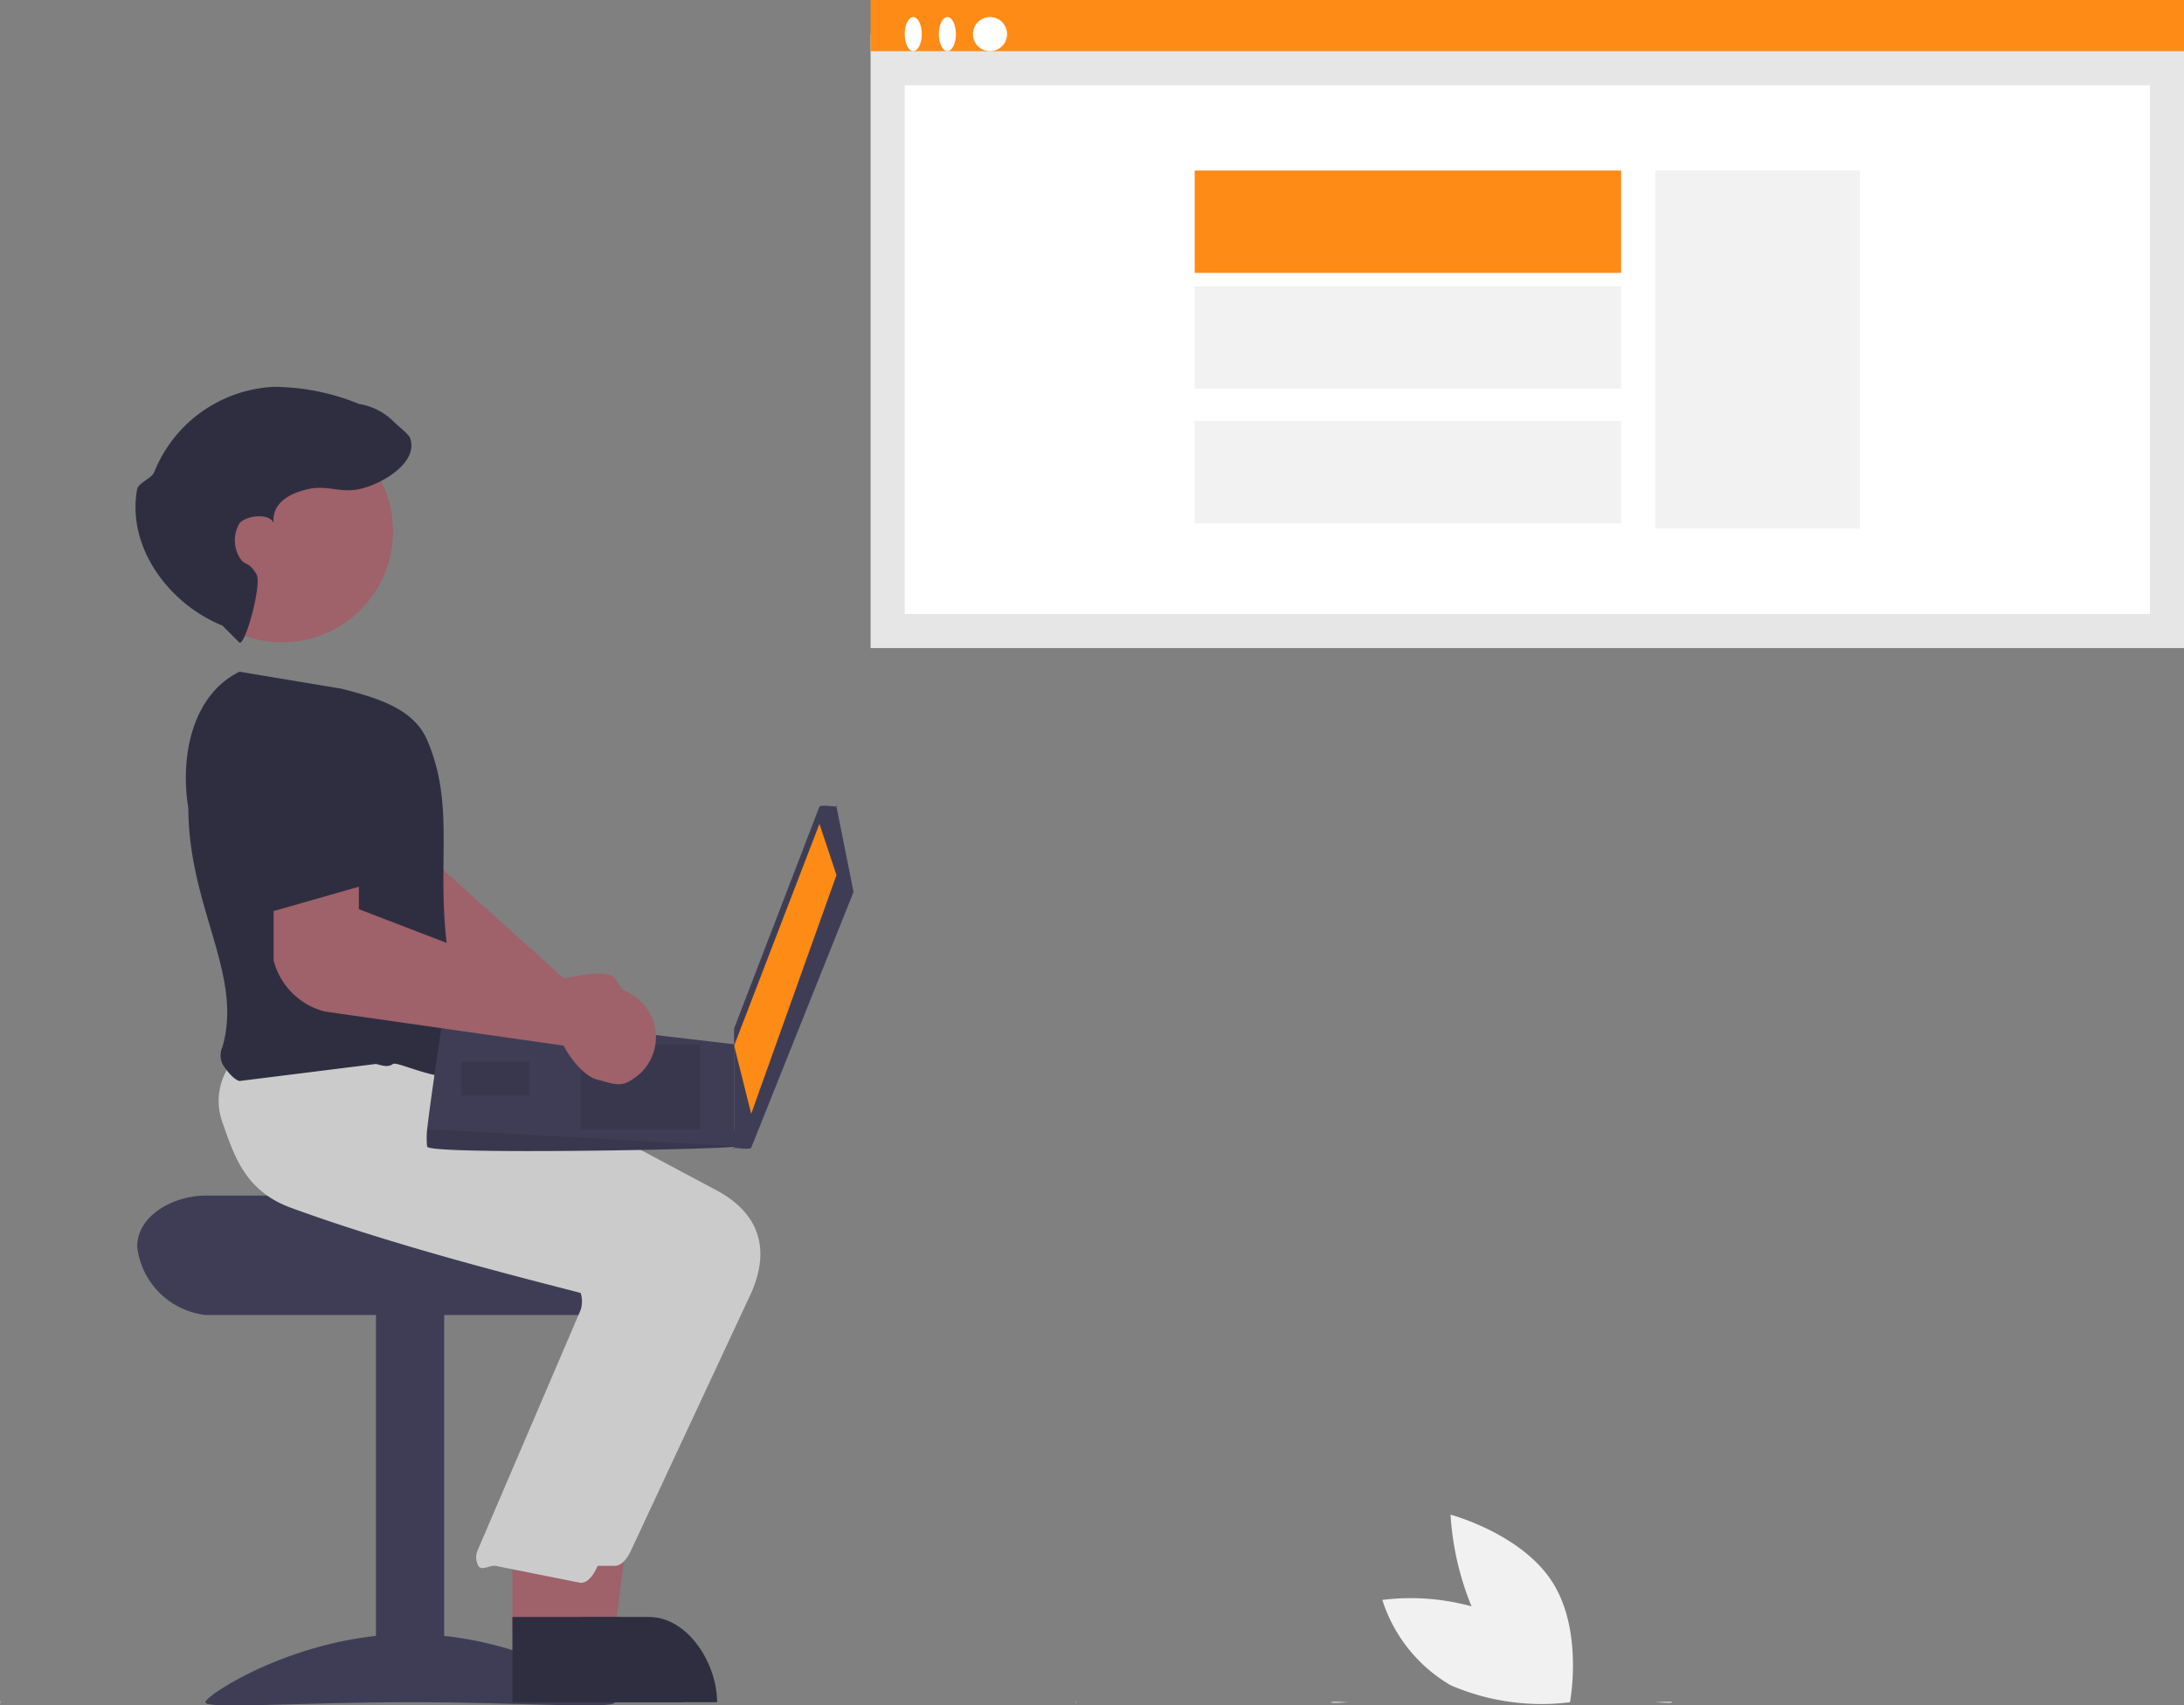
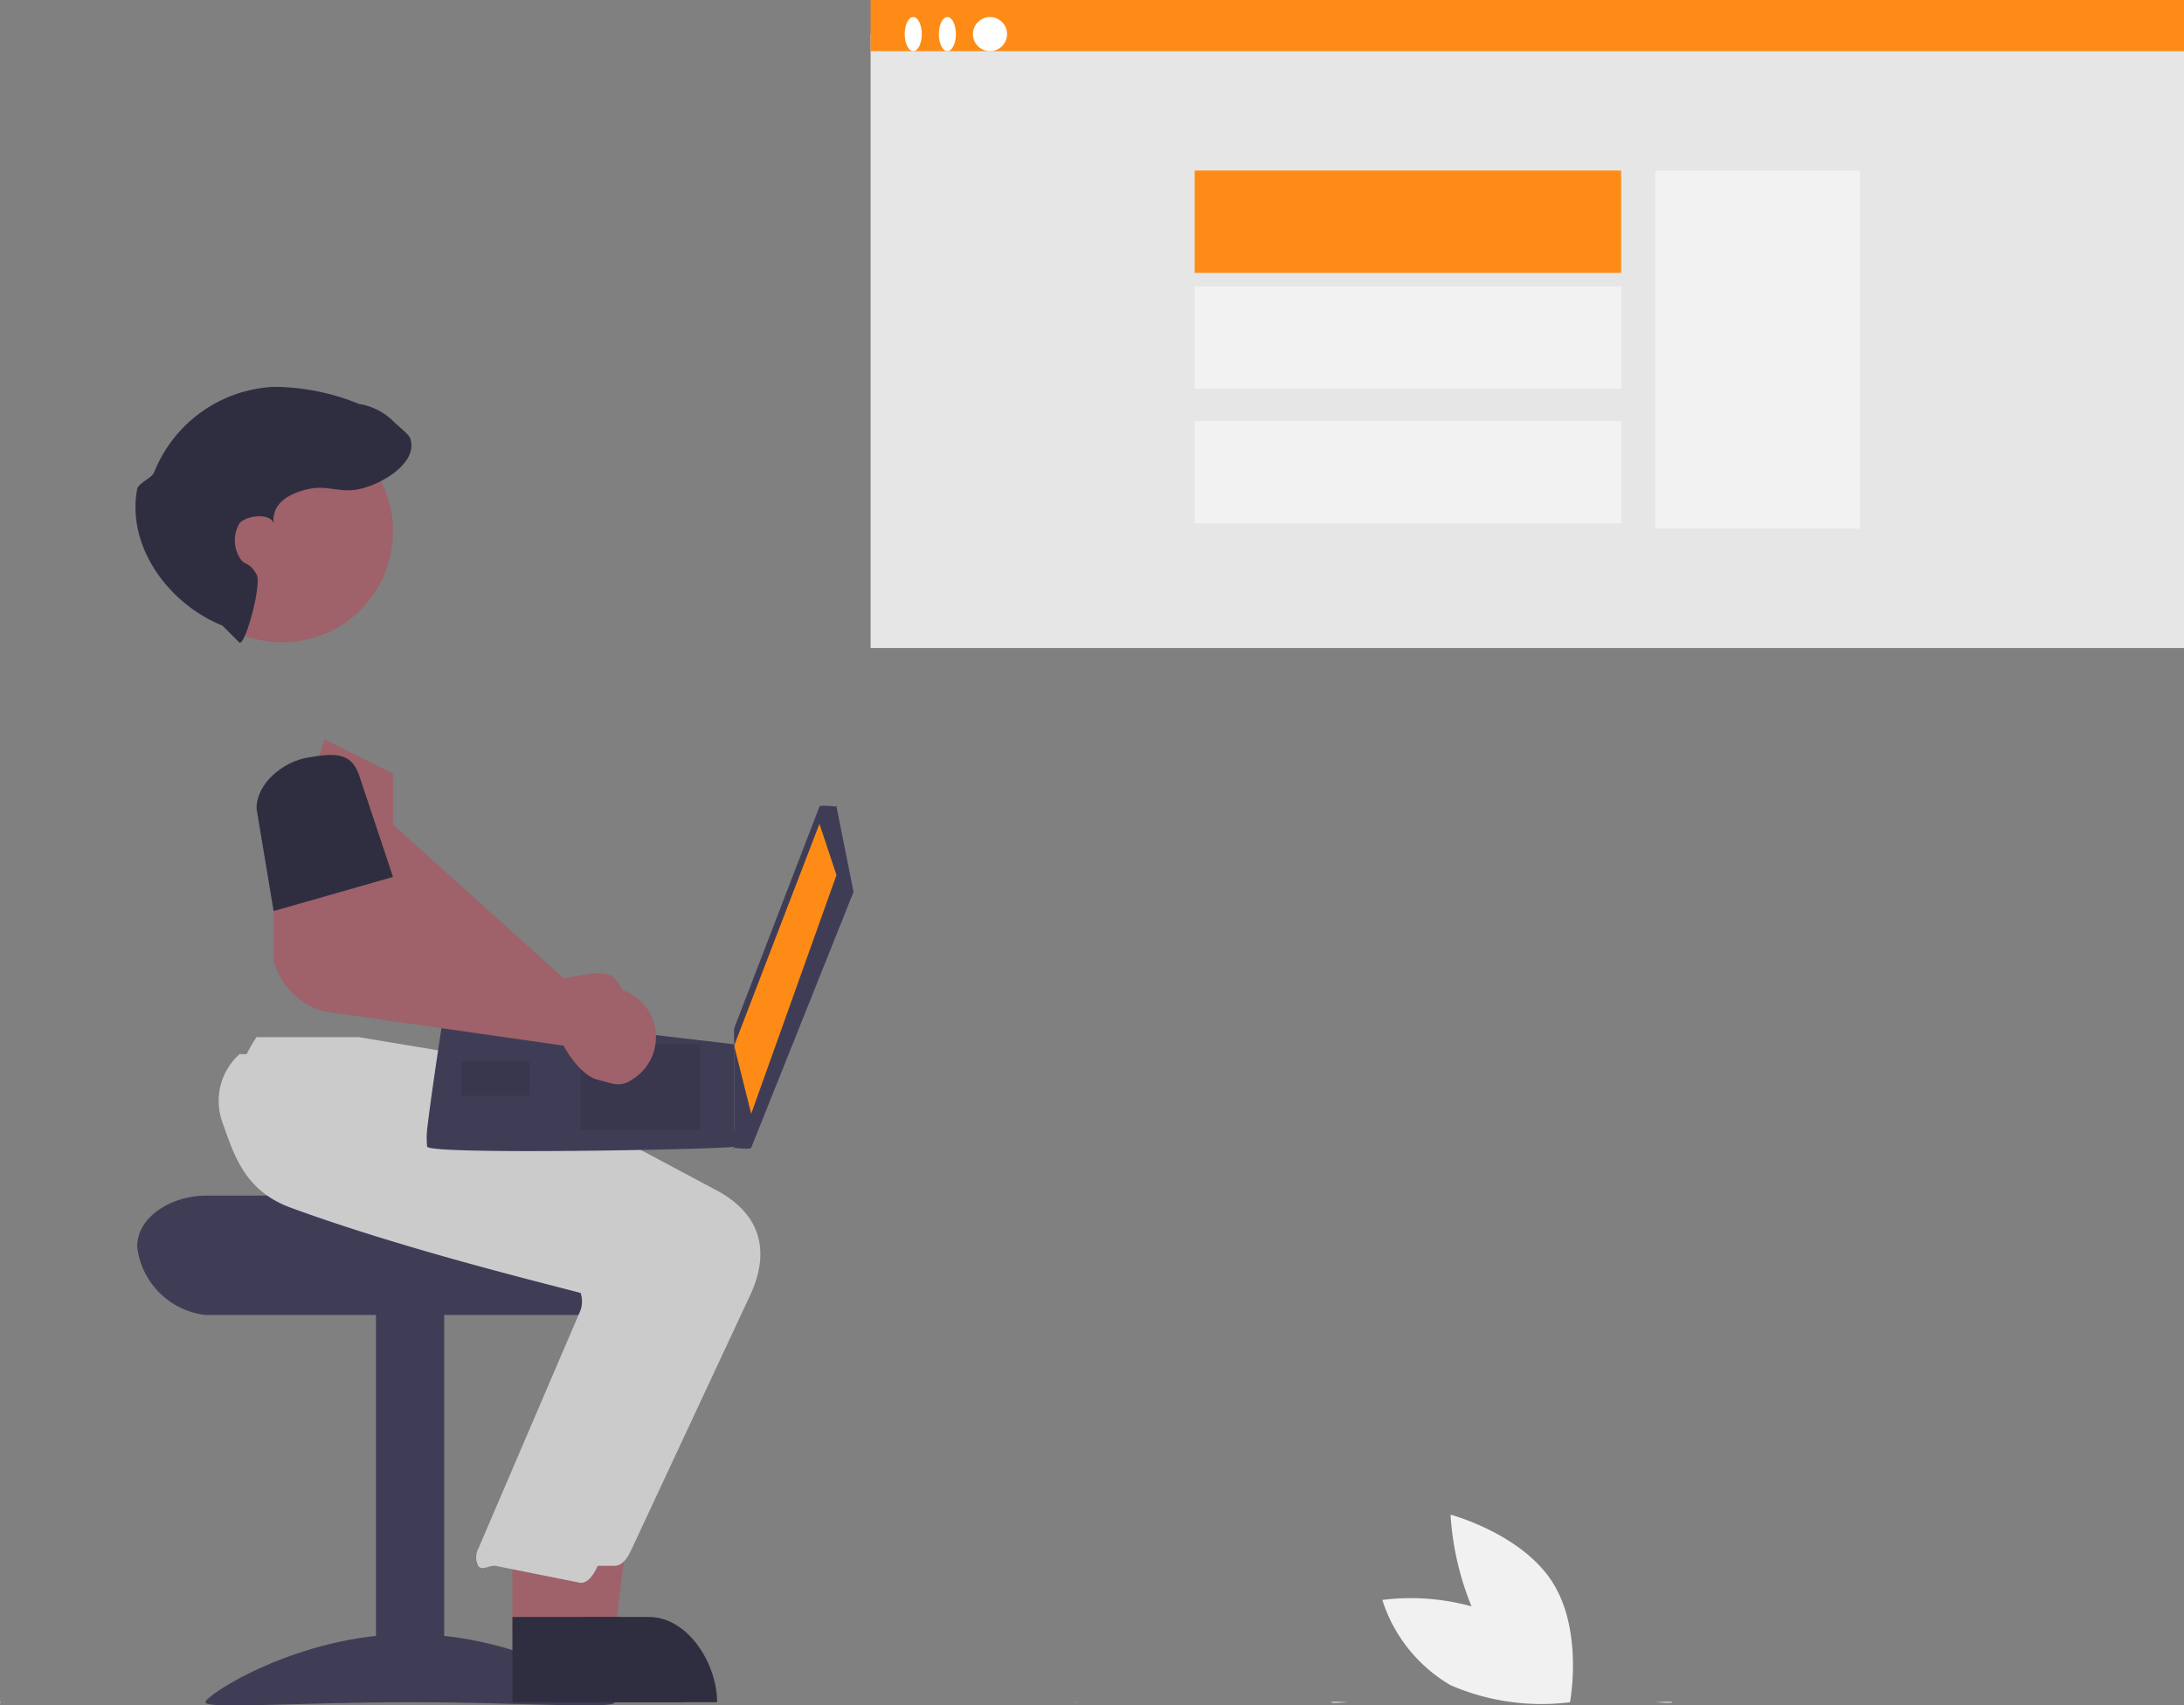
<svg xmlns="http://www.w3.org/2000/svg" width="128.041" height="100" viewBox="0 0 128.041 100">
  <rect x="0" y="0" width="128.041" height="100" fill="#808080" stroke="none" />
  <g transform="translate(0.041)">
    <rect width="77" height="36" transform="translate(51 2)" fill="#e6e6e6" />
-     <rect width="73" height="31" transform="translate(53 5)" fill="#fff" />
    <rect width="77" height="3" transform="translate(51)" fill="#fe8b15" />
    <ellipse cx="0.5" cy="1" rx="0.5" ry="1" transform="translate(53 1)" fill="#fff" />
    <ellipse cx="0.5" cy="1" rx="0.5" ry="1" transform="translate(55 1)" fill="#fff" />
    <circle cx="1" cy="1" r="1" transform="translate(57 1)" fill="#fff" />
    <rect width="12" height="21" transform="translate(97 10)" fill="#f2f2f2" />
    <rect width="25" height="6" transform="translate(70 10)" fill="#fe8b15" />
    <rect width="25" height="6" transform="translate(70 16.788)" fill="#f2f2f2" />
    <rect width="25" height="6" transform="translate(70 24.688)" fill="#f2f2f2" />
    <path d="M336.207,429.914a5,5,0,0,0-1-3c-.624-.564-2.164-.091-3,0-.131.015.128-.033,0,0l-10-9v-3l-4-2-2,6a2.41,2.41,0,0,0,1,3l13,8c0,.1-.01-.1,0,0a2.557,2.557,0,0,0,1,2c.684.489,1.179,1.185,2,1,.118-.026.886-.959,1-1C335.372,431.493,336.2,431.153,336.207,429.914Z" transform="translate(-299.207 -369.558)" fill="#9f616a" />
    <path d="M267.67,572.226h13c0,.37,13,0,13,0,.208.157-.168.8,0,1a3.217,3.217,0,0,1,1,2h0c0,1.852-1.148,4-3,4h-24a4.568,4.568,0,0,1-4-4h0C263.673,573.375,265.819,572.228,267.67,572.226Z" transform="translate(-255.67 -502.12)" fill="#3f3d56" />
    <rect width="4" height="22" transform="translate(22 76.813)" fill="#3f3d56" />
    <path d="M310.273,734.394c0,.422-5.481,0-12,0s-12,.422-12,0,5.481-4,12-4S310.273,733.972,310.273,734.394Z" transform="translate(-274.273 -634.581)" fill="#3f3d56" />
    <path d="M196.2,546.35h4l1-8h-5Z" transform="translate(-164.205 -450.537)" fill="#9f616a" />
    <path d="M405.411,732.623h10c0-2.28-1.72-5-4-5h-6Z" transform="translate(-373.411 -632.811)" fill="#2f2e41" />
    <path d="M321.656,549.006l7-15c1.135-2.57.471-4.664-2-6l-15-8-6-1h-6c-.055.093-1.87,2.562-1,5,.66,1.849,2.274,3,5,4,6.362,2.333,14.136,4.251,17,5,.256.065.879-.235,1,0a1.63,1.63,0,0,1,0,1l-6,14a1.074,1.074,0,0,0,0,1c.2.317.627.965,1,1h4c.039,0-.038,0,0,0C321.132,550.006,321.462,549.441,321.656,549.006Z" transform="translate(-284.656 -458.193)" fill="#cbcbcb" />
    <path d="M183.361,546.35h4l1-8h-5Z" transform="translate(-153.361 -450.537)" fill="#9f616a" />
    <path d="M392.567,732.624h10c0-2.28-1.72-5-4-5h-6Z" transform="translate(-362.567 -632.811)" fill="#2f2e41" />
    <path d="M314.234,554.441l7-15c1.135-2.57-.529-5.664-3-7l-14-7-7-1h-4a3.683,3.683,0,0,0-1,4c.66,1.849,1.274,4,4,5,6.362,2.333,14.136,4.251,17,5,.256.065-.121-.235,0,0a1.63,1.63,0,0,1,0,1l-6,14a1.074,1.074,0,0,0,0,1c.2.317.627-.035,1,0l5,1c.039,0-.038,0,0,0C313.711,555.441,314.041,554.876,314.234,554.441Z" transform="translate(-279.234 -462.628)" fill="#cbcbcb" />
-     <path d="M289.292,411.6c.314-.222,4.2,1.878,5,0-3.756-9.39-.7-13.615-3-19-.821-1.882-3.014-2.479-5-3l-6-1h0c-2.766,1.355-3.5,4.961-3,8,.021,5.86,3.226,9.75,2,14a1.2,1.2,0,0,0,0,1c.181.313.648.918,1,1l8-1c.372.089.688.221,1,0Z" transform="translate(-266.292 -349.214)" fill="#2f2e41" />
    <circle cx="6.5" cy="6.5" r="6.5" transform="translate(10 24.663)" fill="#9f616a" />
    <path d="M269.695,298.469c.35.153,1.321-3.442,1-4-.478-.83-.683-.451-1-1a1.968,1.968,0,0,1,0-2c.411-.483,1.813-.606,2,0-.121-1.15.873-1.74,2-2s1.867.231,3,0c1.315-.268,3.525-1.554,3-3-.09-.241-.828-.809-1-1a3.727,3.727,0,0,0-2-1,13.329,13.329,0,0,0-5-1,7.971,7.971,0,0,0-7,5c-.125.352-.932.633-1,1-.625,3.36,1.831,6.721,5,8Z" transform="translate(-255.695 -260.786)" fill="#2f2e41" />
    <path d="M479.076,434.974l1,5c.008.05.019-.047,0,0l-6,15c-.048.121-.872.022-1,0s.006.13,0,0v-6c0-.04-.015-.963,0-1l5-13c.046-.114.877-.013,1,0S479.055,434.852,479.076,434.974Z" transform="translate(-430.076 -387.676)" fill="#3f3d56" />
    <path d="M266.284,294.279l1,3-5,14-1-4Z" transform="translate(-218.284 -245.97)" fill="#fe8b15" />
    <path d="M366.815,515.986c.129.505,17.824.153,18,0,.158-.2-.114.225,0,0a1.8,1.8,0,0,0,0-1v-5l-17-2s-.767,4.94-1,7A5.064,5.064,0,0,0,366.815,515.986Z" transform="translate(-341.815 -448.753)" fill="#3f3d56" />
    <path d="M210.719,374.758v5h-7v-5Z" transform="translate(-169.719 -313.523)" opacity="0.1" />
    <path d="M167.049,380.815h0v2h-4v-2Z" transform="translate(-136.049 -318.57)" opacity="0.1" />
-     <path d="M366.815,549.058c.129.505,17.824.153,18,0,.158-.2-.114.225,0,0l-18-1A5.057,5.057,0,0,0,366.815,549.058Z" transform="translate(-341.815 -481.854)" opacity="0.1" />
    <path d="M311.679,463.539l14,2c.036.09-.045-.086,0,0,.394.741,1.185,1.8,2,2s1.306.48,2,0a2.915,2.915,0,0,0-3-5c-.116.062.106-.078,0,0l-13-5v-3l-5,1v5A4.17,4.17,0,0,0,311.679,463.539Z" transform="translate(-292.679 -404.228)" fill="#9f616a" />
    <path d="M307.433,423.373l7-2-2-6c-.48-1.378-1.561-1.24-3-1h0c-1.457.243-3.016,1.523-3,3Z" transform="translate(-291.433 -369.952)" fill="#2f2e41" />
    <path d="M276.443,753.818h-63c-.091,0,0,.091,0,0s-.091,0,0,0h63c.091,0,0-.091,0,0S276.534,753.818,276.443,753.818Z" transform="translate(-213.443 -654.005)" fill="#cbcbcb" />
    <path d="M710.847,719.464a8.919,8.919,0,0,1,4,5,13.423,13.423,0,0,1-7-1,8.919,8.919,0,0,1-4-5A13.423,13.423,0,0,1,710.847,719.464Z" transform="translate(-622.847 -624.651)" fill="#f1f1f1" />
    <path d="M731.546,698.062a10.707,10.707,0,0,0,5,4s.8-4.117-1-7-6-4-6-4A16.879,16.879,0,0,0,731.546,698.062Z" transform="translate(-644.546 -602.248)" fill="#f1f1f1" />
    <path d="M706.966,753.486h-18c-.091,0-1,.091-1,0s.909,0,1,0h18c.091,0,1-.091,1,0S707.057,753.486,706.966,753.486Z" transform="translate(-609.966 -653.674)" fill="#cbcbcb" />
  </g>
</svg>